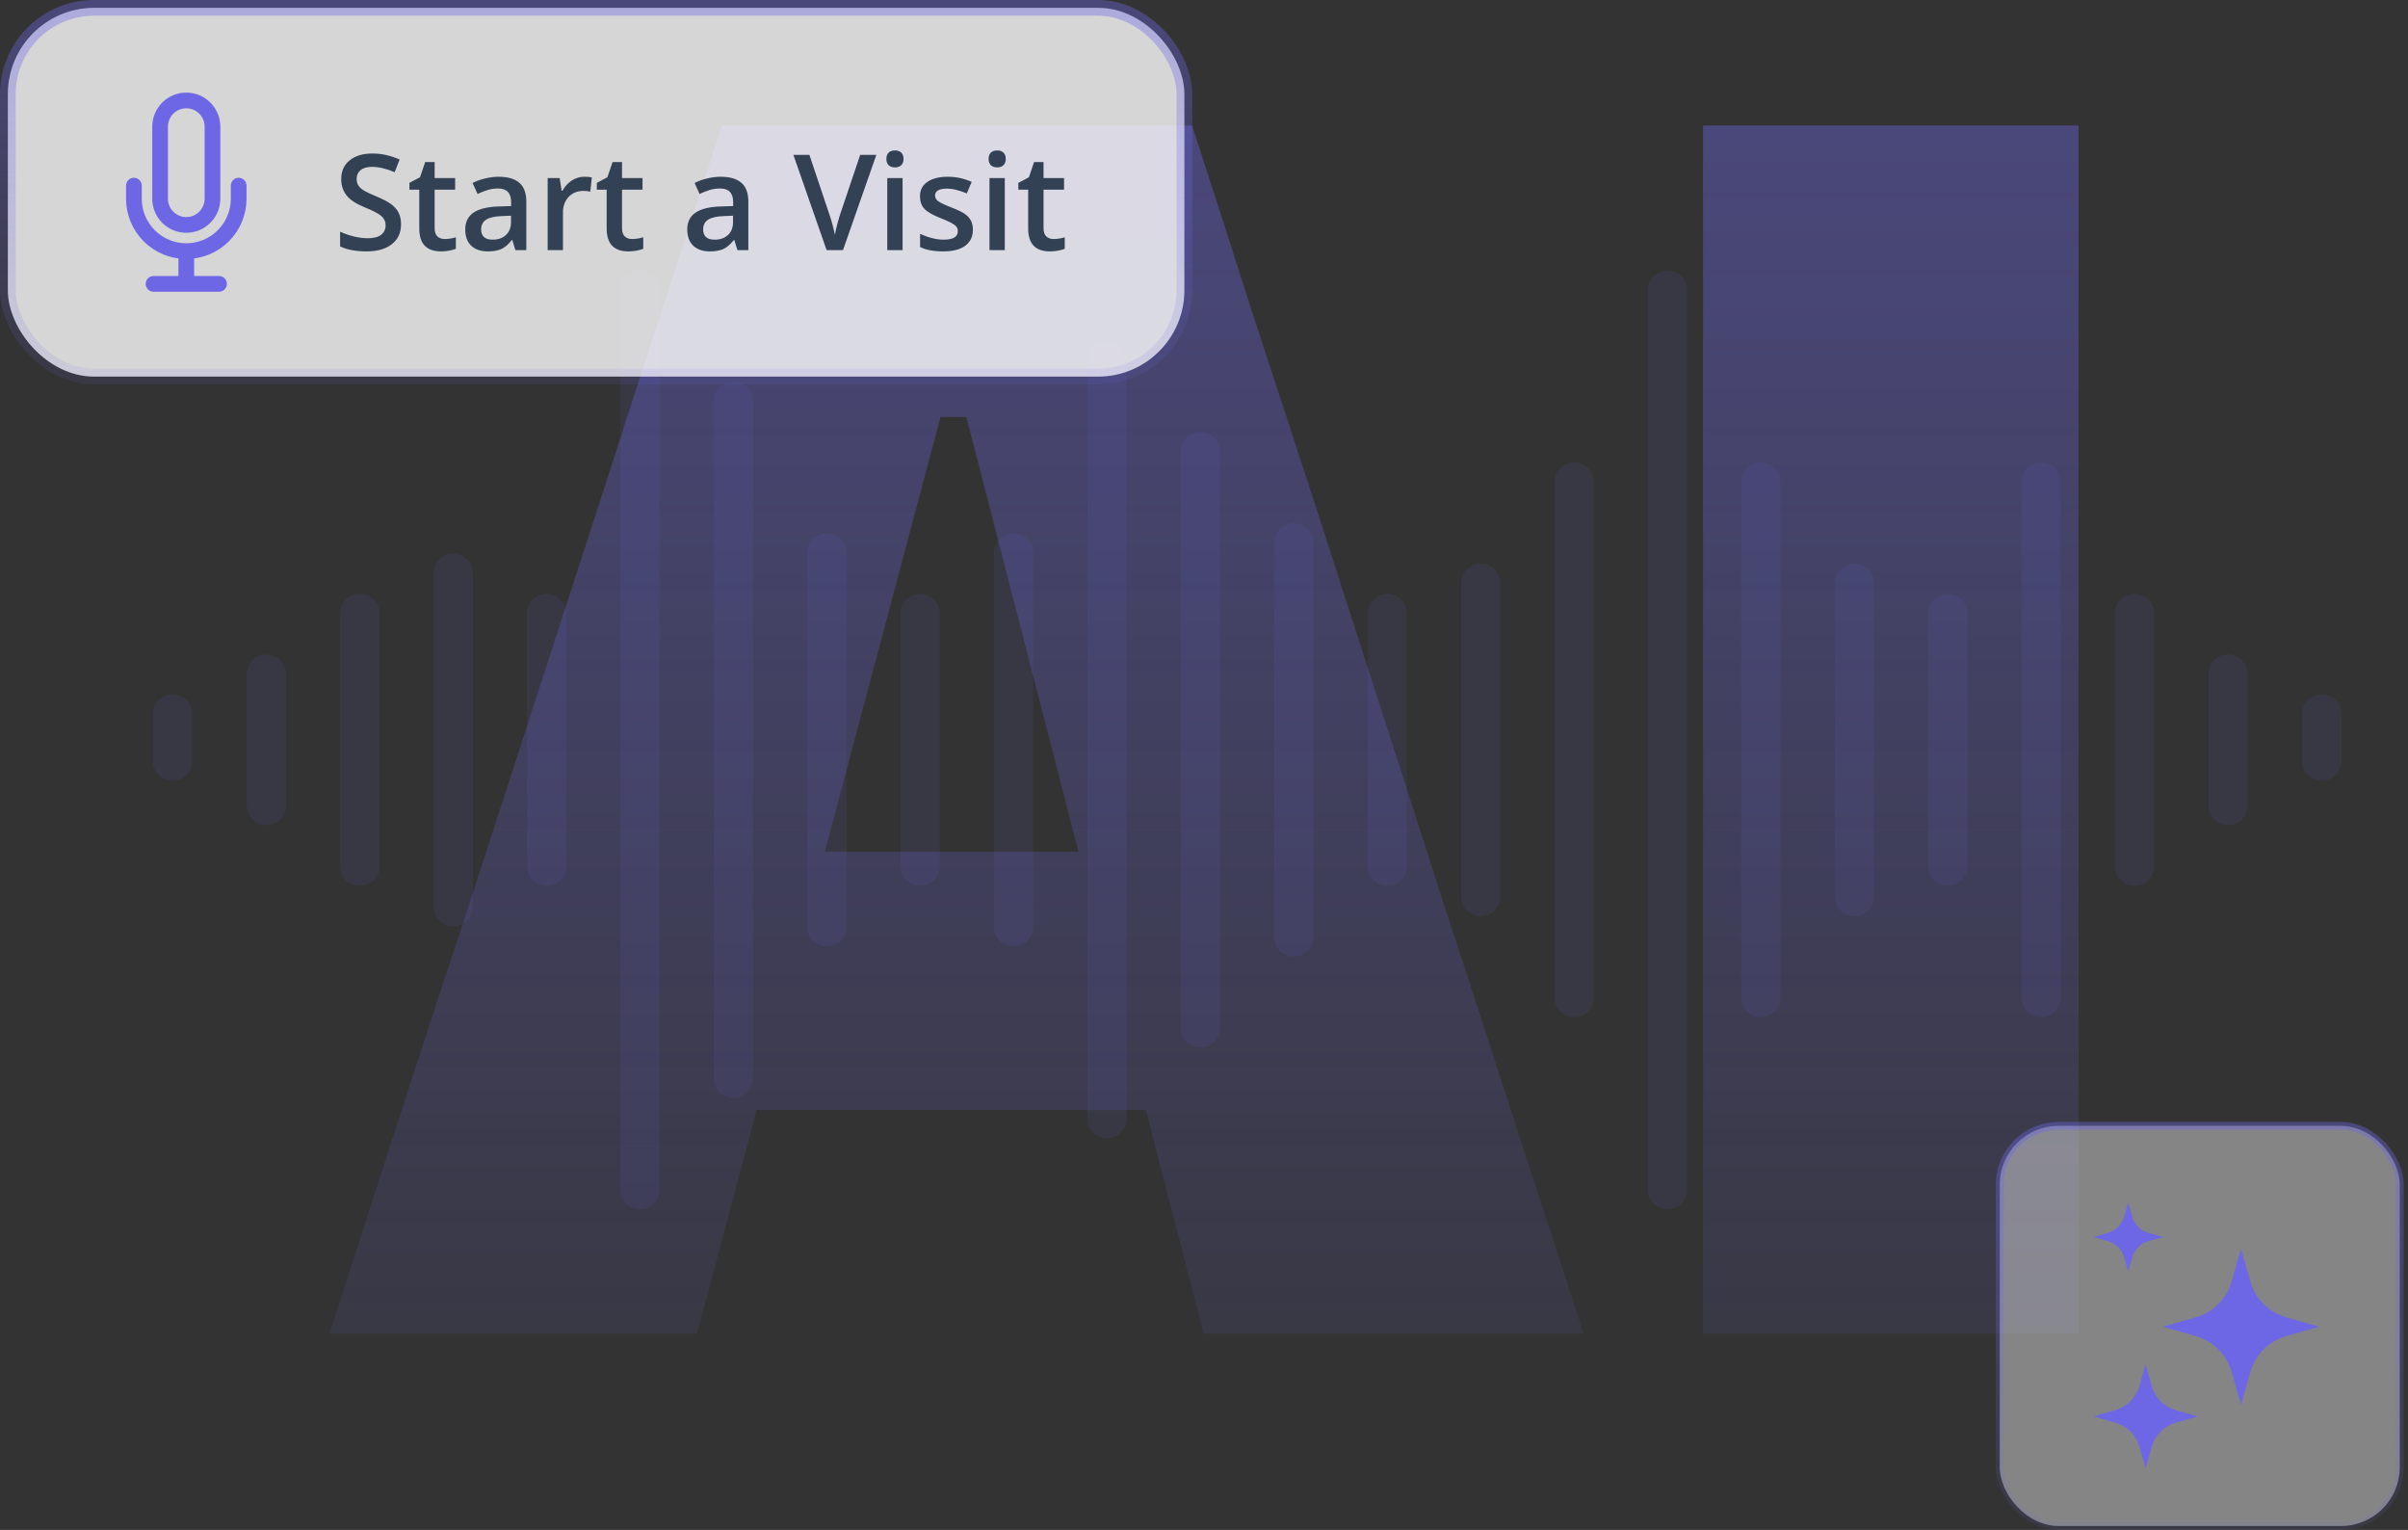
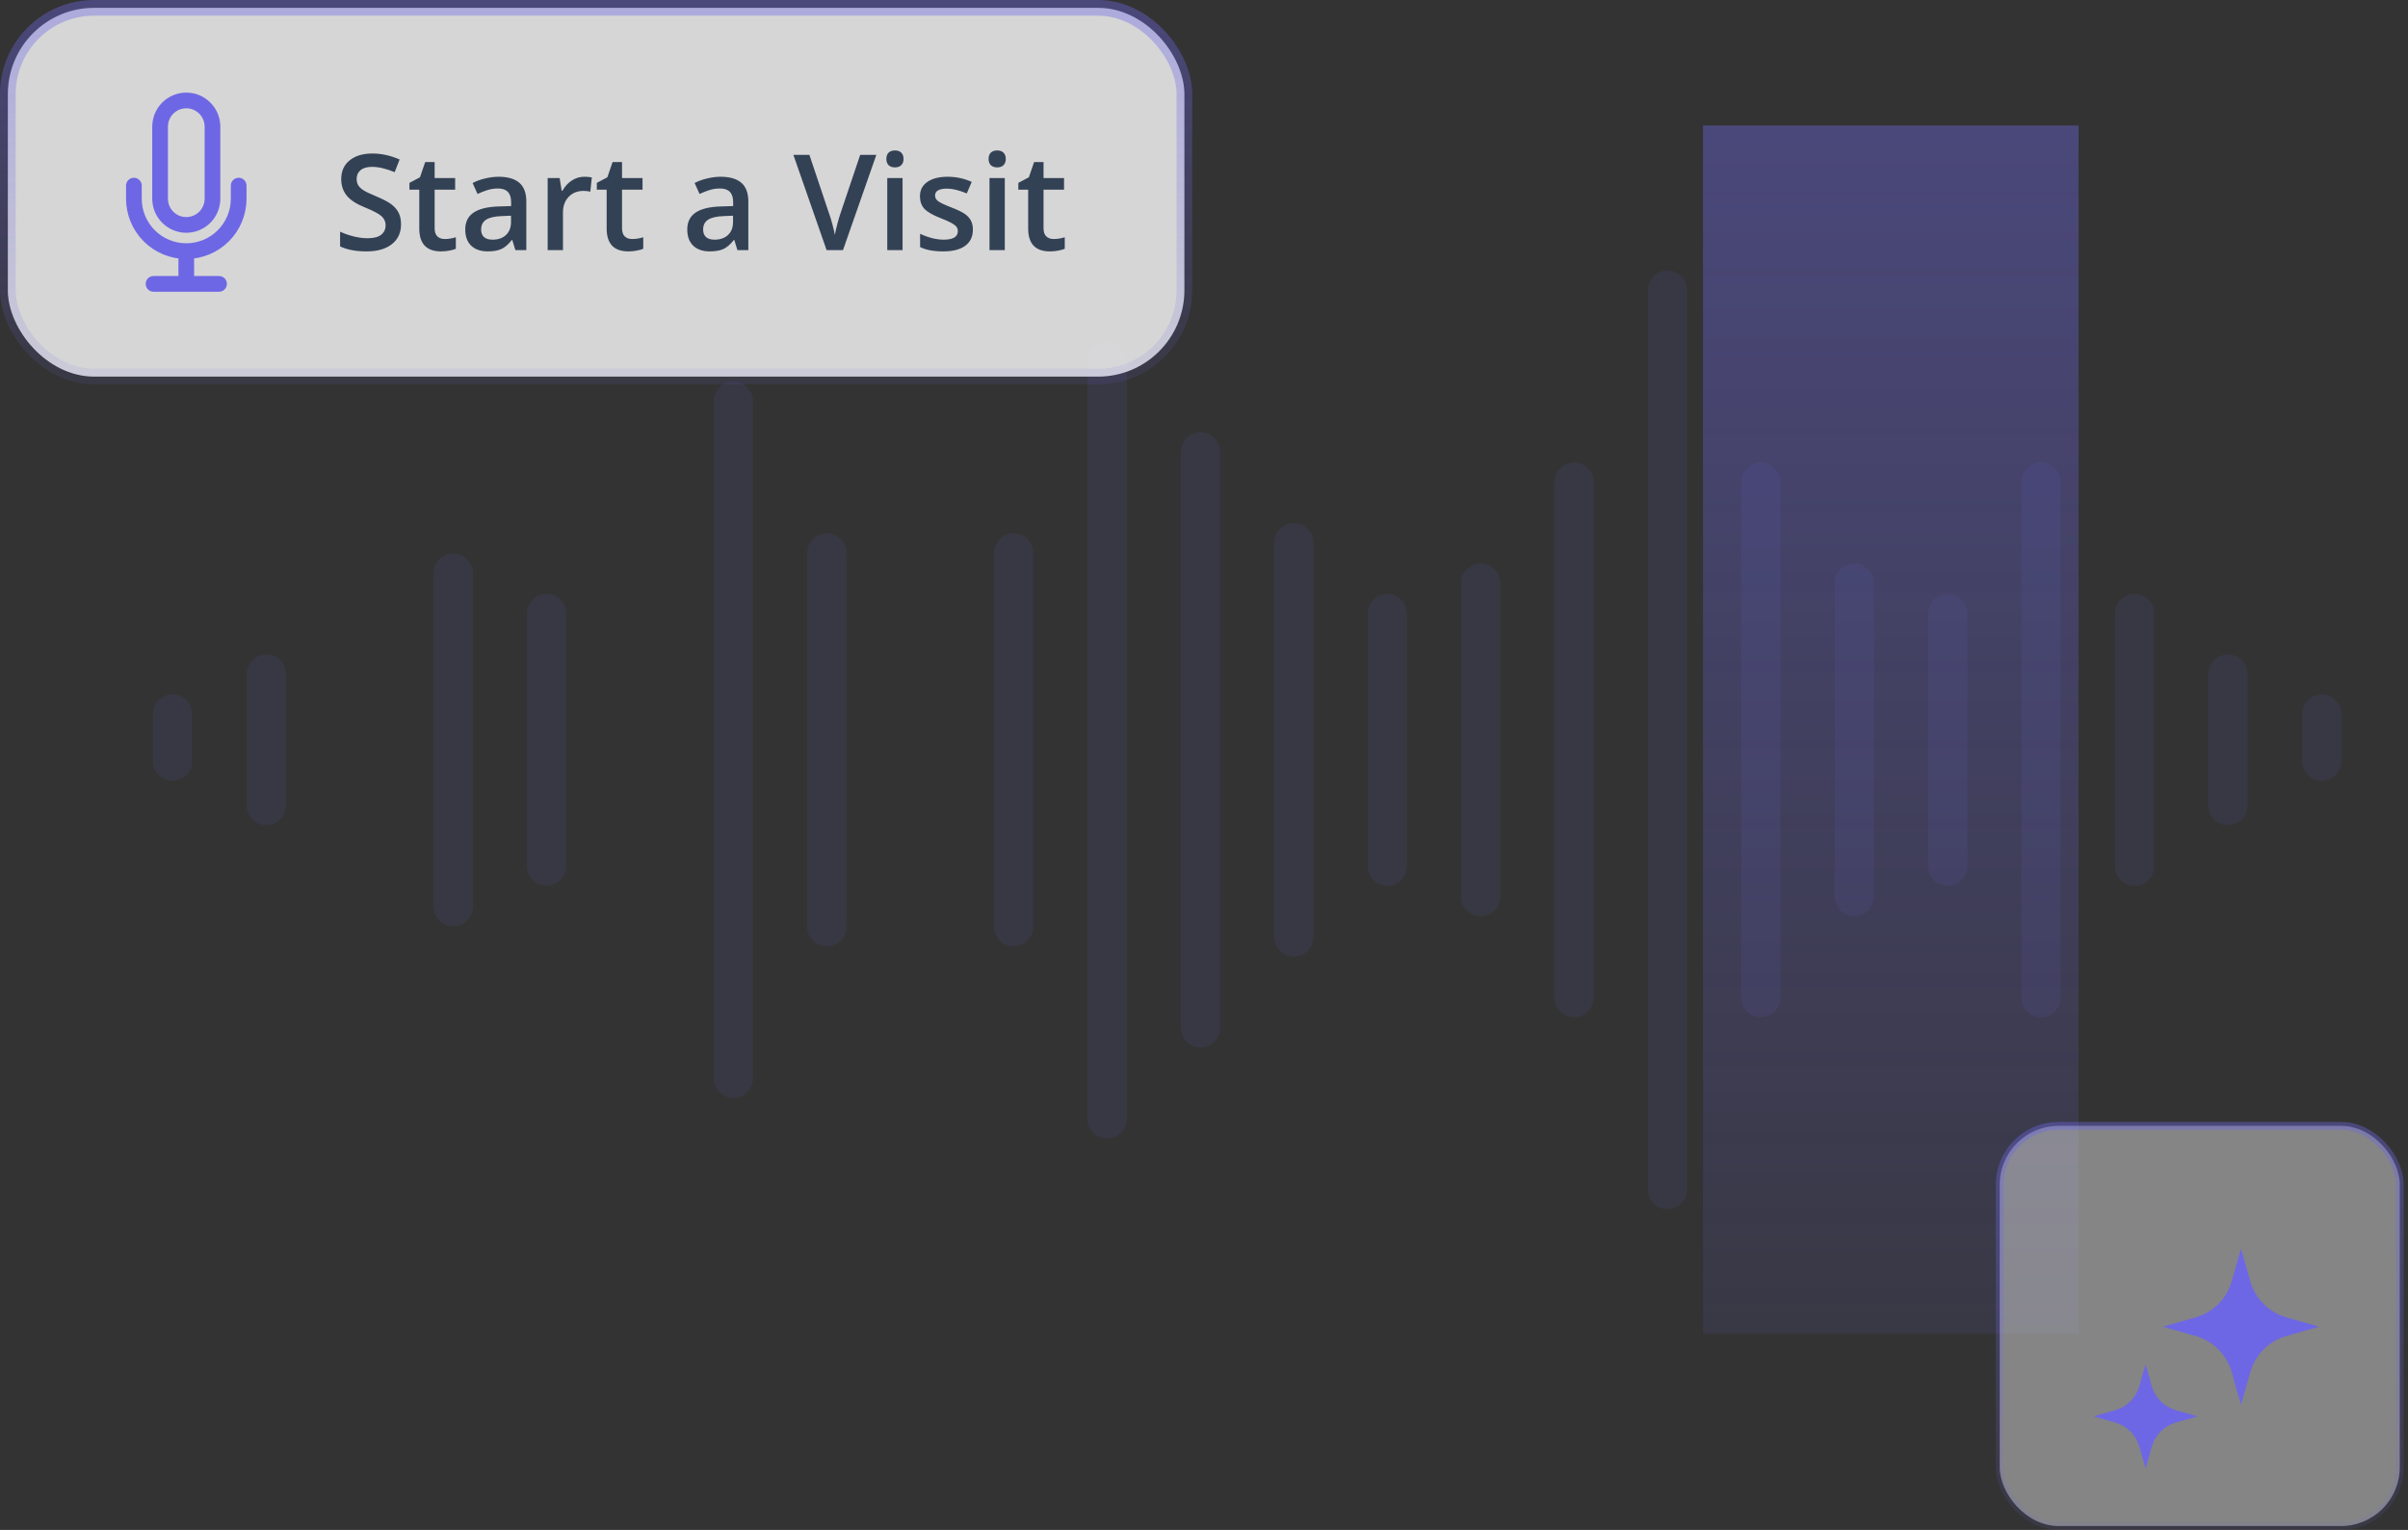
<svg xmlns="http://www.w3.org/2000/svg" width="307" height="195" viewBox="0 0 307 195" fill="none">
  <rect x="0" y="0" width="307" height="195" fill="#333333" stroke="none" />
-   <path d="M42 170C44.654 161.792 47.459 153.117 50.416 143.973C53.373 134.758 56.217 126.082 58.946 117.947L76.12 65.029C79.228 55.382 82.034 46.742 84.536 39.111C87.038 31.479 89.54 23.776 92.042 16H151.979C154.633 24.136 157.173 32.019 159.599 39.651C162.101 47.282 164.868 55.742 167.901 65.029L184.961 117.947C187.767 126.442 190.61 135.19 193.491 144.189C196.448 153.189 199.253 161.792 201.907 170H153.457C151.486 162.296 149.439 154.377 147.316 146.241C145.269 138.106 143.259 130.438 141.288 123.238L123.205 53.15H119.906L101.482 122.374C99.51 129.934 97.425 137.854 95.227 146.133C93.028 154.413 90.905 162.368 88.858 170H42ZM86.128 141.489L91.36 108.551H158.348L162.556 141.489H86.128Z" fill="url(#paint0_linear_21_15867)" />
  <path d="M217.119 170C217.119 161.864 217.119 153.981 217.119 146.349C217.119 138.646 217.119 129.934 217.119 120.215V67.621C217.119 57.47 217.119 48.434 217.119 40.515C217.119 32.523 217.119 24.352 217.119 16H265C265 24.352 265 32.523 265 40.515C265 48.434 265 57.47 265 67.621V120.215C265 129.934 265 138.646 265 146.349C265 153.981 265 161.864 265 170H217.119Z" fill="url(#paint1_linear_21_15867)" />
-   <path d="M45.869 78.197L45.869 110.398" stroke="#6D67E5" stroke-opacity="0.1" stroke-width="5" stroke-linecap="round" />
  <path d="M57.777 73.045L57.777 115.549" stroke="#6D67E5" stroke-opacity="0.1" stroke-width="5" stroke-linecap="round" />
  <path d="M69.686 78.197L69.686 110.398" stroke="#6D67E5" stroke-opacity="0.1" stroke-width="5" stroke-linecap="round" />
-   <path d="M81.594 36.98L81.594 151.614" stroke="#6D67E5" stroke-opacity="0.1" stroke-width="5" stroke-linecap="round" />
  <path d="M93.503 51.148L93.503 137.445" stroke="#6D67E5" stroke-opacity="0.1" stroke-width="5" stroke-linecap="round" />
  <path d="M105.411 70.469L105.411 118.125" stroke="#6D67E5" stroke-opacity="0.1" stroke-width="5" stroke-linecap="round" />
-   <path d="M117.32 78.197L117.32 110.398" stroke="#6D67E5" stroke-opacity="0.1" stroke-width="5" stroke-linecap="round" />
  <path d="M129.229 70.469L129.229 118.125" stroke="#6D67E5" stroke-opacity="0.1" stroke-width="5" stroke-linecap="round" />
  <path d="M141.137 45.996L141.137 142.597" stroke="#6D67E5" stroke-opacity="0.1" stroke-width="5" stroke-linecap="round" />
  <path d="M153.046 57.589L153.046 131.006" stroke="#6D67E5" stroke-opacity="0.1" stroke-width="5" stroke-linecap="round" />
  <path d="M164.954 69.181L164.954 119.413" stroke="#6D67E5" stroke-opacity="0.1" stroke-width="5" stroke-linecap="round" />
  <path d="M176.863 78.197L176.863 110.398" stroke="#6D67E5" stroke-opacity="0.1" stroke-width="5" stroke-linecap="round" />
  <path d="M188.771 74.333L188.771 114.261" stroke="#6D67E5" stroke-opacity="0.1" stroke-width="5" stroke-linecap="round" />
  <path d="M200.68 61.453L200.68 127.142" stroke="#6D67E5" stroke-opacity="0.1" stroke-width="5" stroke-linecap="round" />
  <path d="M212.589 36.98L212.589 151.614" stroke="#6D67E5" stroke-opacity="0.1" stroke-width="5" stroke-linecap="round" />
  <path d="M224.497 61.453L224.497 127.142" stroke="#6D67E5" stroke-opacity="0.1" stroke-width="5" stroke-linecap="round" />
  <path d="M236.406 74.333L236.406 114.261" stroke="#6D67E5" stroke-opacity="0.1" stroke-width="5" stroke-linecap="round" />
  <path d="M248.314 78.197L248.314 110.398" stroke="#6D67E5" stroke-opacity="0.1" stroke-width="5" stroke-linecap="round" />
  <path d="M260.223 61.453L260.223 127.142" stroke="#6D67E5" stroke-opacity="0.1" stroke-width="5" stroke-linecap="round" />
  <path d="M272.131 78.197L272.131 110.398" stroke="#6D67E5" stroke-opacity="0.1" stroke-width="5" stroke-linecap="round" />
  <path d="M284.04 85.925L284.04 102.669" stroke="#6D67E5" stroke-opacity="0.1" stroke-width="5" stroke-linecap="round" />
  <path d="M33.96 85.925L33.96 102.669" stroke="#6D67E5" stroke-opacity="0.1" stroke-width="5" stroke-linecap="round" />
  <path d="M22 91L22 97" stroke="#6D67E5" stroke-opacity="0.1" stroke-width="5" stroke-linecap="round" />
  <path d="M296 91L296 97" stroke="#6D67E5" stroke-opacity="0.1" stroke-width="5" stroke-linecap="round" />
  <rect x="254.95" y="143.5" width="51" height="51" rx="7.5" fill="white" fill-opacity="0.4" stroke="url(#paint2_linear_21_15867)" />
  <path d="M286.908 174.853L285.709 179.05L284.51 174.853C284.2 173.768 283.619 172.781 282.822 171.984C282.024 171.187 281.037 170.605 279.953 170.296L275.754 169.095L279.952 167.896C281.036 167.586 282.023 167.005 282.82 166.208C283.618 165.411 284.199 164.423 284.508 163.339L285.709 159.141L286.908 163.338C287.218 164.422 287.799 165.409 288.596 166.207C289.393 167.004 290.381 167.585 291.465 167.895L295.663 169.095L291.466 170.294C290.382 170.604 289.395 171.185 288.598 171.982C287.8 172.78 287.219 173.767 286.909 174.851L286.908 174.853Z" fill="#6D67E5" />
  <path d="M274.342 184.363L273.543 187.161L272.743 184.363C272.537 183.641 272.149 182.982 271.618 182.451C271.086 181.919 270.428 181.532 269.705 181.325L266.906 180.525L269.704 179.726C270.427 179.519 271.085 179.132 271.617 178.6C272.148 178.069 272.536 177.411 272.742 176.688L273.543 173.889L274.342 176.687C274.549 177.41 274.936 178.068 275.467 178.599C275.999 179.131 276.657 179.518 277.38 179.725L280.179 180.525L277.381 181.324C276.658 181.531 276 181.918 275.468 182.45C274.937 182.981 274.55 183.64 274.343 184.362L274.342 184.363Z" fill="#6D67E5" />
-   <path d="M271.863 160.225L271.33 162.091L270.798 160.225C270.66 159.743 270.402 159.305 270.047 158.95C269.693 158.596 269.254 158.338 268.772 158.2L266.906 157.666L268.772 157.134C269.253 156.996 269.692 156.738 270.047 156.383C270.401 156.029 270.659 155.59 270.797 155.108L271.33 153.242L271.863 155.108C272.001 155.589 272.259 156.028 272.614 156.383C272.968 156.737 273.407 156.995 273.889 157.133L275.755 157.666L273.889 158.199C273.408 158.337 272.969 158.595 272.614 158.95C272.26 159.304 272.002 159.743 271.864 160.225L271.863 160.225Z" fill="#6D67E5" />
  <rect x="1" y="1" width="150" height="47" rx="11" fill="white" fill-opacity="0.8" stroke="url(#paint3_linear_21_15867)" stroke-width="2" />
  <g clip-path="url(#clip0_21_15867)">
    <path d="M23.749 32.007C25.521 32.007 27.22 31.303 28.473 30.05C29.725 28.797 30.429 27.099 30.429 25.327V23.657M23.749 32.007C21.978 32.007 20.279 31.303 19.026 30.05C17.774 28.797 17.07 27.099 17.07 25.327V23.657M23.749 32.007V36.181M19.575 36.181H27.924M23.749 28.667C22.864 28.667 22.014 28.315 21.388 27.689C20.762 27.062 20.41 26.213 20.41 25.327V16.142C20.41 15.257 20.762 14.407 21.388 13.781C22.014 13.155 22.864 12.803 23.749 12.803C24.635 12.803 25.485 13.155 26.111 13.781C26.737 14.407 27.089 15.257 27.089 16.142V25.327C27.089 26.213 26.737 27.062 26.111 27.689C25.485 28.315 24.635 28.667 23.749 28.667Z" stroke="#6D67E5" stroke-width="2" stroke-linecap="round" stroke-linejoin="round" />
  </g>
  <path d="M51.13 28.58C51.13 29.659 50.74 30.505 49.959 31.12C49.179 31.734 48.103 32.041 46.73 32.041C45.358 32.041 44.235 31.828 43.36 31.402V29.526C43.914 29.786 44.5 29.991 45.12 30.14C45.745 30.29 46.327 30.364 46.863 30.364C47.649 30.364 48.227 30.215 48.598 29.916C48.974 29.617 49.163 29.216 49.163 28.712C49.163 28.259 48.991 27.874 48.648 27.559C48.305 27.243 47.596 26.87 46.523 26.438C45.416 25.99 44.636 25.478 44.182 24.902C43.728 24.327 43.502 23.635 43.502 22.827C43.502 21.814 43.861 21.018 44.581 20.436C45.3 19.855 46.266 19.565 47.477 19.565C48.64 19.565 49.796 19.82 50.947 20.329L50.316 21.947C49.237 21.494 48.274 21.267 47.428 21.267C46.786 21.267 46.299 21.408 45.967 21.69C45.635 21.967 45.469 22.335 45.469 22.794C45.469 23.109 45.535 23.381 45.668 23.607C45.801 23.829 46.019 24.039 46.324 24.238C46.628 24.438 47.176 24.7 47.967 25.027C48.858 25.398 49.511 25.744 49.926 26.064C50.341 26.385 50.646 26.748 50.839 27.152C51.033 27.556 51.13 28.032 51.13 28.58ZM56.691 30.464C57.167 30.464 57.643 30.389 58.119 30.24V31.709C57.903 31.803 57.624 31.881 57.281 31.941C56.943 32.008 56.592 32.041 56.227 32.041C54.378 32.041 53.454 31.067 53.454 29.119V24.172H52.201V23.309L53.545 22.595L54.209 20.652H55.413V22.694H58.028V24.172H55.413V29.086C55.413 29.556 55.529 29.905 55.762 30.132C56 30.353 56.31 30.464 56.691 30.464ZM65.706 31.875L65.316 30.597H65.249C64.807 31.156 64.361 31.537 63.913 31.742C63.465 31.941 62.889 32.041 62.187 32.041C61.285 32.041 60.579 31.797 60.07 31.311C59.566 30.824 59.315 30.135 59.315 29.244C59.315 28.297 59.666 27.584 60.369 27.102C61.072 26.621 62.142 26.358 63.581 26.314L65.166 26.264V25.774C65.166 25.187 65.028 24.75 64.751 24.462C64.48 24.169 64.057 24.023 63.481 24.023C63.011 24.023 62.56 24.092 62.128 24.23C61.697 24.368 61.282 24.532 60.883 24.72L60.252 23.325C60.751 23.065 61.296 22.869 61.888 22.736C62.48 22.598 63.039 22.528 63.565 22.528C64.732 22.528 65.612 22.783 66.204 23.292C66.802 23.801 67.101 24.601 67.101 25.691V31.875H65.706ZM62.801 30.547C63.509 30.547 64.076 30.35 64.502 29.957C64.934 29.559 65.15 29.003 65.15 28.289V27.492L63.971 27.542C63.053 27.575 62.383 27.73 61.962 28.007C61.547 28.278 61.34 28.696 61.34 29.26C61.34 29.67 61.462 29.988 61.705 30.215C61.949 30.436 62.314 30.547 62.801 30.547ZM74.48 22.528C74.873 22.528 75.197 22.556 75.451 22.611L75.26 24.429C74.984 24.363 74.696 24.33 74.397 24.33C73.617 24.33 72.983 24.584 72.496 25.093C72.015 25.602 71.774 26.264 71.774 27.077V31.875H69.823V22.694H71.351L71.608 24.313H71.707C72.012 23.765 72.408 23.331 72.894 23.01C73.387 22.689 73.915 22.528 74.48 22.528ZM80.581 30.464C81.057 30.464 81.533 30.389 82.009 30.24V31.709C81.793 31.803 81.513 31.881 81.17 31.941C80.833 32.008 80.481 32.041 80.116 32.041C78.268 32.041 77.344 31.067 77.344 29.119V24.172H76.09V23.309L77.435 22.595L78.099 20.652H79.303V22.694H81.918V24.172H79.303V29.086C79.303 29.556 79.419 29.905 79.651 30.132C79.889 30.353 80.199 30.464 80.581 30.464ZM94.012 31.875L93.622 30.597H93.555C93.112 31.156 92.667 31.537 92.219 31.742C91.77 31.941 91.195 32.041 90.492 32.041C89.59 32.041 88.885 31.797 88.376 31.311C87.872 30.824 87.62 30.135 87.62 29.244C87.62 28.297 87.972 27.584 88.674 27.102C89.377 26.621 90.448 26.358 91.887 26.314L93.472 26.264V25.774C93.472 25.187 93.334 24.75 93.057 24.462C92.786 24.169 92.363 24.023 91.787 24.023C91.317 24.023 90.866 24.092 90.434 24.23C90.002 24.368 89.587 24.532 89.189 24.72L88.558 23.325C89.056 23.065 89.601 22.869 90.193 22.736C90.785 22.598 91.344 22.528 91.87 22.528C93.038 22.528 93.918 22.783 94.51 23.292C95.107 23.801 95.406 24.601 95.406 25.691V31.875H94.012ZM91.106 30.547C91.815 30.547 92.382 30.35 92.808 29.957C93.24 29.559 93.456 29.003 93.456 28.289V27.492L92.277 27.542C91.358 27.575 90.689 27.73 90.268 28.007C89.853 28.278 89.645 28.696 89.645 29.26C89.645 29.67 89.767 29.988 90.011 30.215C90.254 30.436 90.62 30.547 91.106 30.547ZM109.667 19.739H111.726L107.476 31.875H105.384L101.15 19.739H103.192L105.724 27.285C105.857 27.644 105.998 28.109 106.147 28.679C106.297 29.244 106.394 29.664 106.438 29.941C106.51 29.52 106.621 29.033 106.77 28.48C106.919 27.927 107.041 27.517 107.135 27.252L109.667 19.739ZM115.071 31.875H113.12V22.694H115.071V31.875ZM113.004 20.262C113.004 19.914 113.098 19.645 113.286 19.457C113.48 19.269 113.754 19.175 114.108 19.175C114.451 19.175 114.717 19.269 114.905 19.457C115.098 19.645 115.195 19.914 115.195 20.262C115.195 20.594 115.098 20.857 114.905 21.051C114.717 21.239 114.451 21.333 114.108 21.333C113.754 21.333 113.48 21.239 113.286 21.051C113.098 20.857 113.004 20.594 113.004 20.262ZM124.036 29.26C124.036 30.157 123.709 30.846 123.056 31.327C122.403 31.803 121.468 32.041 120.25 32.041C119.028 32.041 118.045 31.856 117.304 31.485V29.8C118.383 30.298 119.387 30.547 120.317 30.547C121.518 30.547 122.118 30.184 122.118 29.459C122.118 29.227 122.052 29.033 121.919 28.878C121.786 28.724 121.568 28.563 121.263 28.397C120.959 28.231 120.535 28.043 119.993 27.832C118.936 27.423 118.22 27.014 117.843 26.604C117.472 26.195 117.287 25.663 117.287 25.01C117.287 24.224 117.603 23.616 118.233 23.184C118.87 22.747 119.733 22.528 120.823 22.528C121.902 22.528 122.923 22.747 123.886 23.184L123.255 24.653C122.265 24.244 121.432 24.039 120.757 24.039C119.728 24.039 119.213 24.332 119.213 24.919C119.213 25.207 119.346 25.45 119.611 25.649C119.882 25.849 120.469 26.123 121.371 26.471C122.129 26.765 122.68 27.033 123.023 27.276C123.366 27.52 123.621 27.802 123.787 28.123C123.953 28.439 124.036 28.817 124.036 29.26ZM128.103 31.875H126.152V22.694H128.103V31.875ZM126.036 20.262C126.036 19.914 126.13 19.645 126.318 19.457C126.512 19.269 126.786 19.175 127.14 19.175C127.483 19.175 127.749 19.269 127.937 19.457C128.131 19.645 128.228 19.914 128.228 20.262C128.228 20.594 128.131 20.857 127.937 21.051C127.749 21.239 127.483 21.333 127.14 21.333C126.786 21.333 126.512 21.239 126.318 21.051C126.13 20.857 126.036 20.594 126.036 20.262ZM134.32 30.464C134.796 30.464 135.272 30.389 135.748 30.24V31.709C135.532 31.803 135.253 31.881 134.91 31.941C134.572 32.008 134.221 32.041 133.855 32.041C132.007 32.041 131.083 31.067 131.083 29.119V24.172H129.83V23.309L131.174 22.595L131.838 20.652H133.042V22.694H135.657V24.172H133.042V29.086C133.042 29.556 133.158 29.905 133.391 30.132C133.629 30.353 133.938 30.464 134.32 30.464Z" fill="#334155" />
  <defs>
    <linearGradient id="paint0_linear_21_15867" x1="153.5" y1="16" x2="153.5" y2="170" gradientUnits="userSpaceOnUse">
      <stop stop-color="#6D67E5" stop-opacity="0.4" />
      <stop offset="1" stop-color="#6D67E5" stop-opacity="0.1" />
    </linearGradient>
    <linearGradient id="paint1_linear_21_15867" x1="153.5" y1="16" x2="153.5" y2="170" gradientUnits="userSpaceOnUse">
      <stop stop-color="#6D67E5" stop-opacity="0.4" />
      <stop offset="1" stop-color="#6D67E5" stop-opacity="0.1" />
    </linearGradient>
    <linearGradient id="paint2_linear_21_15867" x1="280.45" y1="143" x2="280.45" y2="195" gradientUnits="userSpaceOnUse">
      <stop stop-color="#6D67E5" stop-opacity="0.4" />
      <stop offset="1" stop-color="#6D67E5" stop-opacity="0.1" />
    </linearGradient>
    <linearGradient id="paint3_linear_21_15867" x1="76" y1="0" x2="76" y2="49" gradientUnits="userSpaceOnUse">
      <stop stop-color="#6D67E5" stop-opacity="0.4" />
      <stop offset="1" stop-color="#6D67E5" stop-opacity="0.1" />
    </linearGradient>
    <clipPath id="clip0_21_15867">
      <rect width="26.718" height="26.718" fill="white" transform="translate(10.39 11.133)" />
    </clipPath>
  </defs>
</svg>